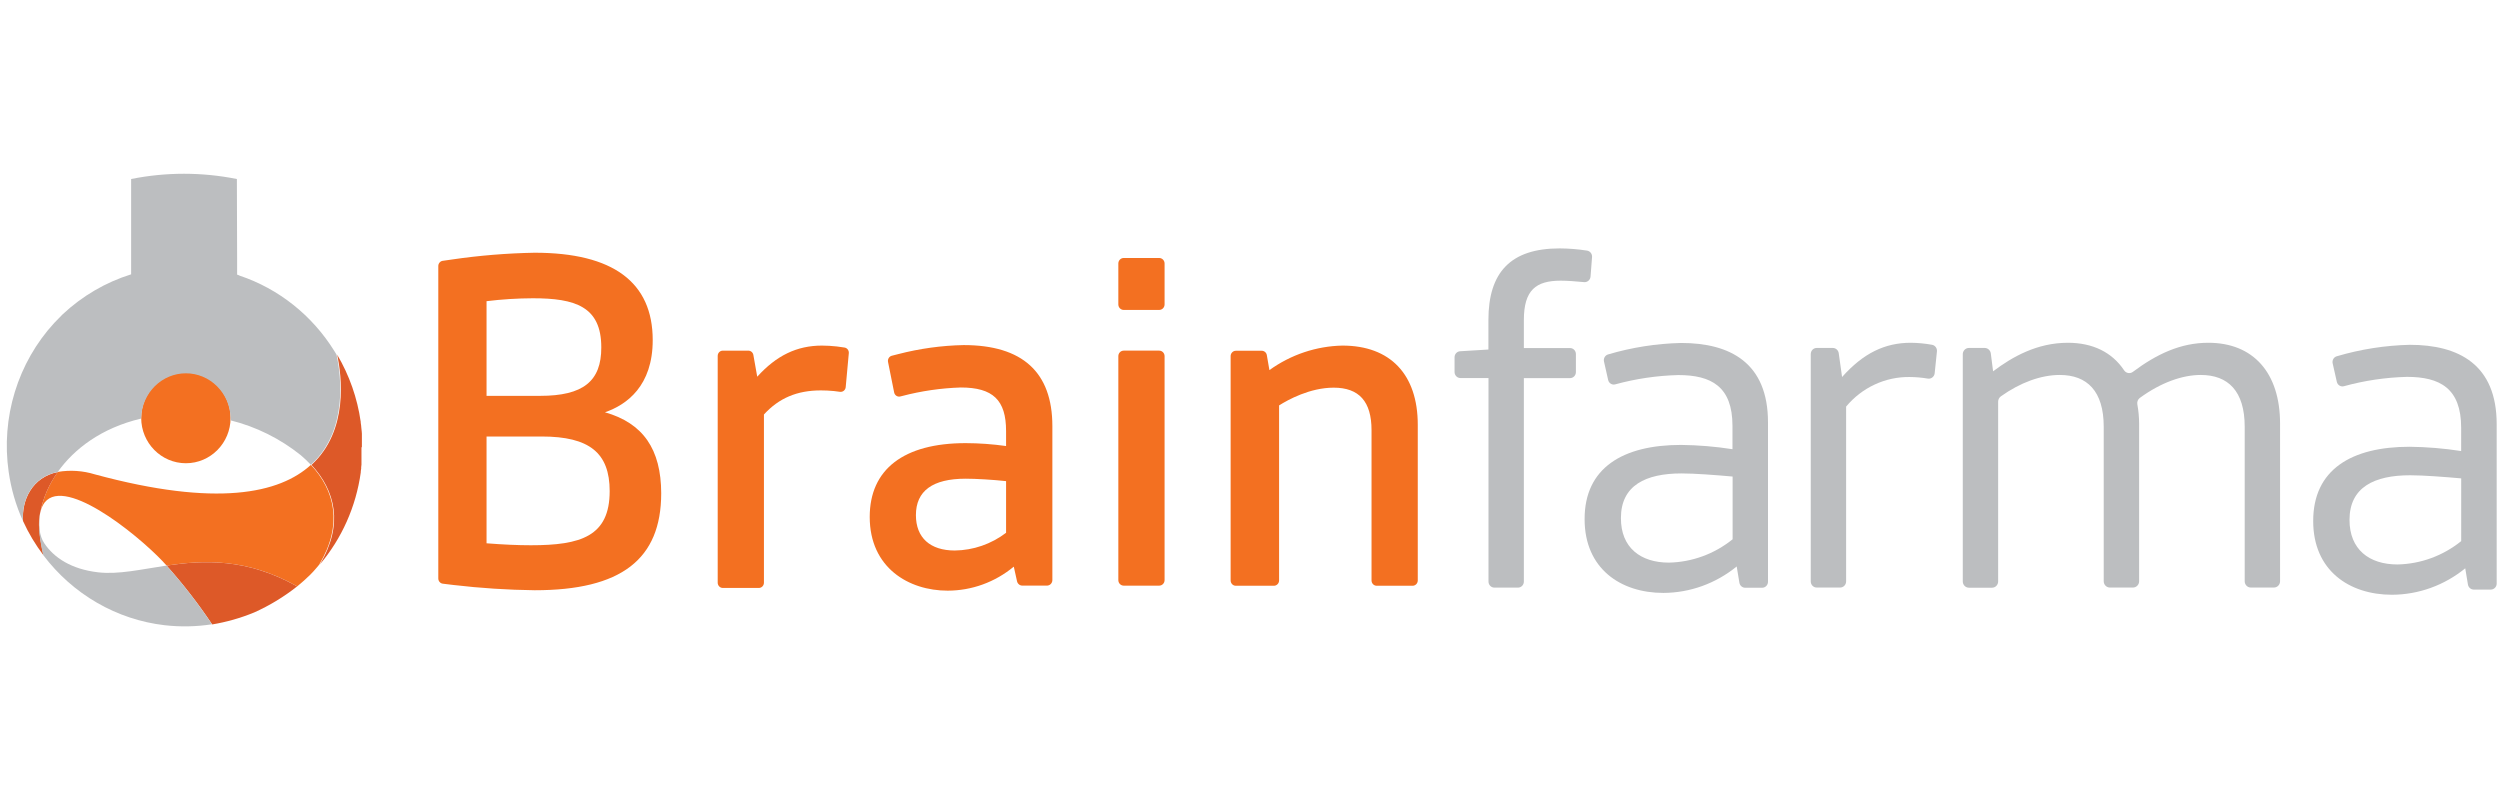
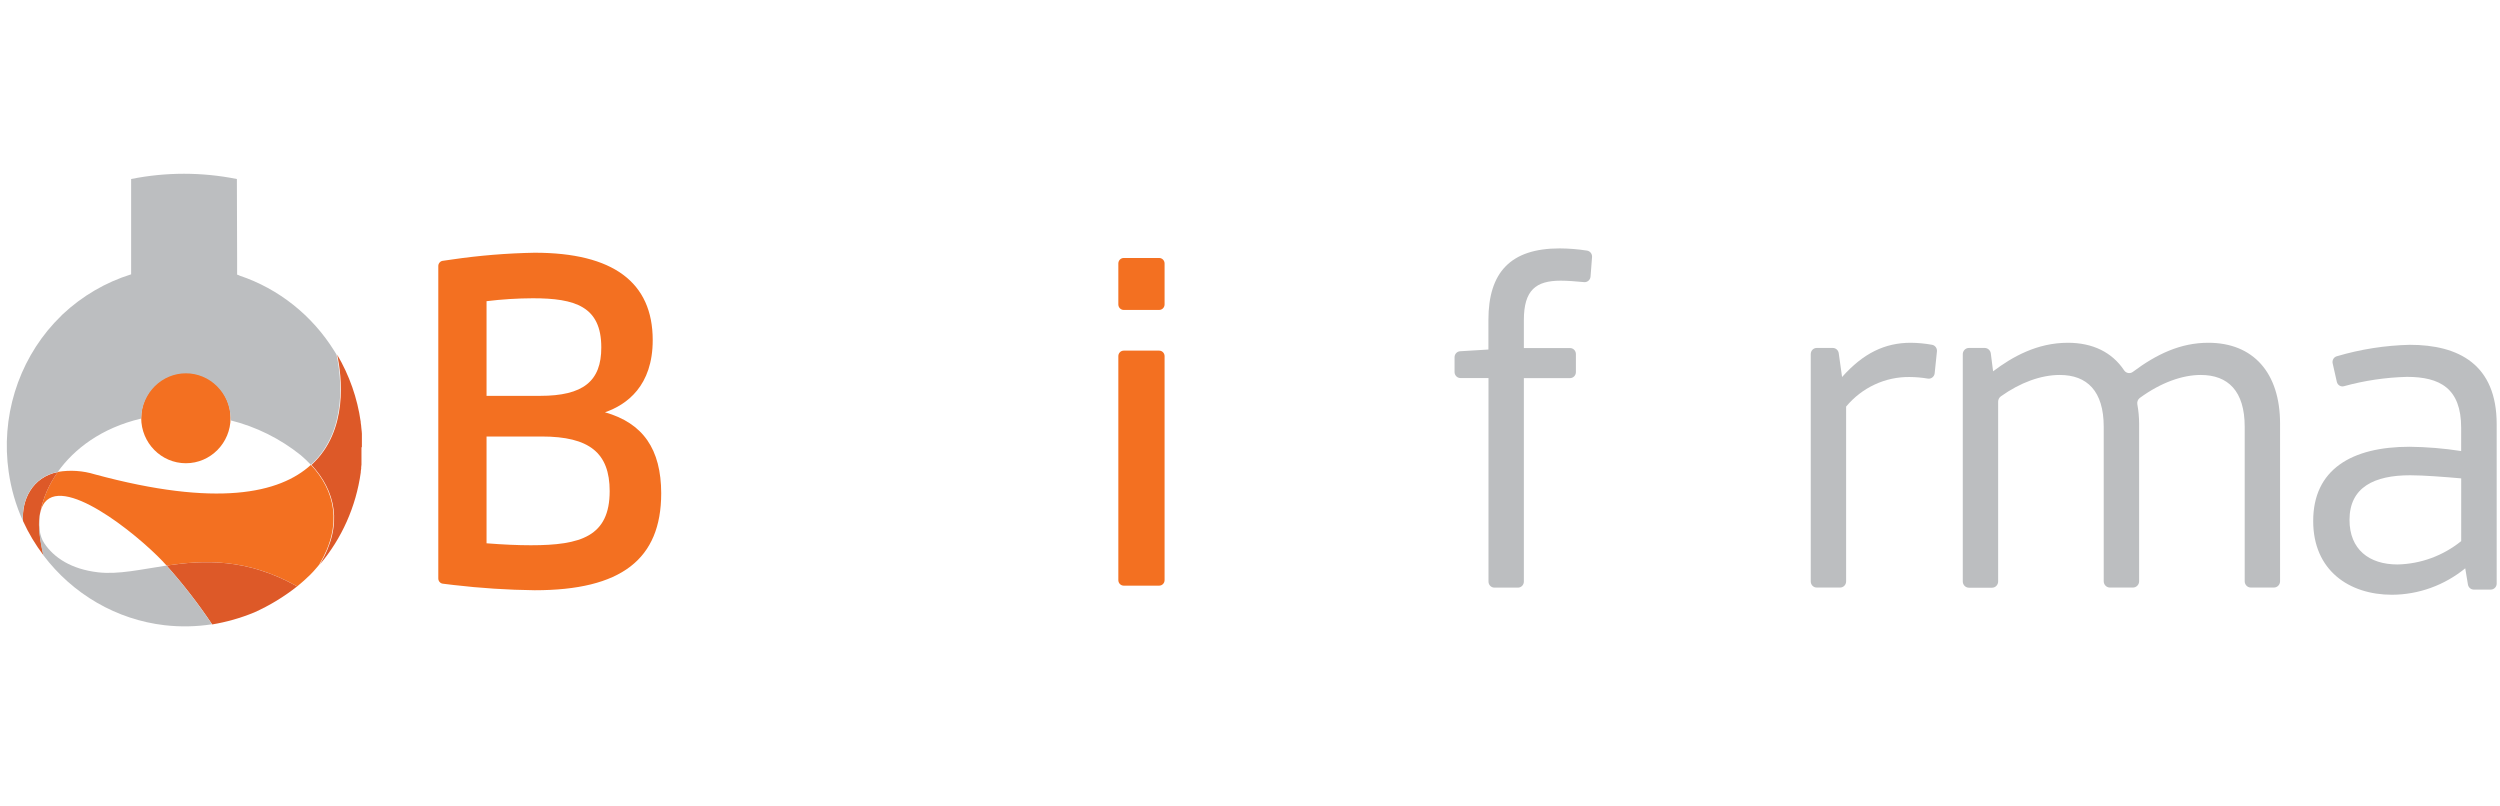
<svg xmlns="http://www.w3.org/2000/svg" width="186" height="60" viewBox="0 0 186 60" fill="none">
  <path d="M110.744 28.126H108.656C108.599 28.126 108.542 28.114 108.489 28.092C108.436 28.069 108.388 28.036 108.347 27.994C108.307 27.953 108.274 27.903 108.252 27.849C108.23 27.794 108.219 27.736 108.219 27.677V26.581C108.219 26.467 108.261 26.356 108.338 26.273C108.415 26.189 108.52 26.139 108.632 26.133L110.738 26.005V23.805C110.738 20.258 112.392 18.481 116.037 18.481C116.722 18.485 117.405 18.54 118.082 18.646C118.191 18.665 118.29 18.725 118.358 18.814C118.426 18.904 118.458 19.017 118.448 19.131L118.336 20.579C118.331 20.639 118.315 20.696 118.288 20.749C118.261 20.801 118.224 20.848 118.18 20.886C118.136 20.924 118.084 20.953 118.029 20.971C117.974 20.989 117.916 20.995 117.858 20.99C117.238 20.93 116.602 20.882 116.118 20.882C114.278 20.882 113.375 21.576 113.375 23.811V25.894H116.81C116.867 25.894 116.924 25.905 116.977 25.928C117.03 25.95 117.078 25.983 117.119 26.025C117.16 26.067 117.192 26.116 117.214 26.171C117.236 26.225 117.247 26.284 117.247 26.343V27.683C117.247 27.742 117.236 27.801 117.214 27.855C117.192 27.91 117.16 27.959 117.119 28.001C117.078 28.042 117.03 28.075 116.977 28.098C116.924 28.121 116.867 28.132 116.81 28.132H113.375V43.27C113.375 43.389 113.329 43.503 113.247 43.587C113.165 43.672 113.054 43.719 112.938 43.719H111.182C111.066 43.719 110.955 43.672 110.872 43.587C110.79 43.503 110.744 43.389 110.744 43.27V28.126Z" fill="#BCBEC0" />
-   <path d="M125.062 33.102C126.346 33.116 127.627 33.222 128.896 33.42V31.685C128.896 28.753 127.317 27.905 124.863 27.905C123.279 27.945 121.706 28.177 120.175 28.596C120.12 28.612 120.063 28.616 120.006 28.608C119.95 28.6 119.896 28.581 119.846 28.551C119.797 28.521 119.754 28.482 119.72 28.435C119.686 28.388 119.662 28.335 119.648 28.278L119.338 26.902C119.31 26.789 119.328 26.67 119.386 26.57C119.444 26.469 119.538 26.397 119.648 26.367C121.413 25.846 123.237 25.56 125.074 25.517C128.719 25.517 131.539 26.985 131.539 31.421V43.282C131.539 43.4 131.494 43.514 131.412 43.597C131.331 43.681 131.22 43.728 131.105 43.728H129.839C129.737 43.728 129.637 43.69 129.559 43.622C129.48 43.554 129.428 43.459 129.411 43.355L129.21 42.145C127.659 43.41 125.739 44.104 123.759 44.113C120.563 44.113 117.895 42.298 117.895 38.633C117.883 34.799 120.755 33.102 125.062 33.102ZM124.168 41.859C125.889 41.823 127.552 41.214 128.906 40.123V35.455C127.627 35.341 126.085 35.223 125.108 35.223C122.44 35.223 120.597 36.111 120.597 38.541C120.588 40.741 122.055 41.859 124.168 41.859Z" fill="#BCBEC0" />
  <path d="M135.161 25.887H136.364C136.471 25.888 136.574 25.928 136.654 26C136.734 26.072 136.787 26.171 136.802 26.279L137.05 28.05C138.626 26.276 140.242 25.502 142.16 25.502C142.691 25.507 143.221 25.557 143.745 25.652C143.855 25.672 143.954 25.735 144.022 25.827C144.089 25.919 144.12 26.034 144.108 26.149L143.94 27.769C143.934 27.831 143.915 27.89 143.885 27.943C143.855 27.997 143.815 28.044 143.767 28.081C143.72 28.118 143.665 28.145 143.607 28.16C143.548 28.175 143.488 28.177 143.428 28.167C142.984 28.092 142.535 28.053 142.085 28.05C141.187 28.037 140.297 28.227 139.479 28.608C138.66 28.988 137.934 29.549 137.351 30.25V43.257C137.351 43.378 137.304 43.494 137.221 43.579C137.138 43.665 137.025 43.713 136.907 43.713H135.161C135.102 43.713 135.045 43.701 134.991 43.678C134.938 43.655 134.889 43.621 134.848 43.579C134.807 43.537 134.775 43.486 134.753 43.431C134.731 43.376 134.72 43.317 134.72 43.257V26.343C134.72 26.283 134.731 26.224 134.753 26.169C134.775 26.114 134.807 26.063 134.848 26.021C134.889 25.979 134.938 25.945 134.991 25.922C135.045 25.899 135.102 25.887 135.161 25.887Z" fill="#BCBEC0" />
  <path d="M146.487 25.887H147.663C147.773 25.888 147.88 25.93 147.963 26.004C148.047 26.079 148.101 26.183 148.116 26.295L148.286 27.626C149.716 26.547 151.556 25.502 153.849 25.502C155.692 25.502 157.131 26.203 158.028 27.543C158.061 27.597 158.105 27.642 158.157 27.678C158.208 27.713 158.266 27.738 158.327 27.75C158.388 27.762 158.45 27.761 158.511 27.747C158.572 27.734 158.629 27.707 158.679 27.671C160.46 26.34 162.235 25.502 164.298 25.502C167.642 25.502 169.637 27.731 169.637 31.52V43.245C169.637 43.306 169.625 43.367 169.602 43.424C169.579 43.48 169.546 43.532 169.503 43.575C169.461 43.619 169.411 43.654 169.355 43.677C169.3 43.7 169.241 43.713 169.181 43.713H167.459C167.399 43.713 167.34 43.7 167.285 43.677C167.23 43.653 167.18 43.619 167.138 43.575C167.096 43.532 167.062 43.48 167.04 43.423C167.017 43.367 167.006 43.306 167.006 43.245V31.753C167.006 29.091 165.765 27.897 163.736 27.897C162.377 27.897 160.78 28.454 159.2 29.607C159.13 29.66 159.076 29.732 159.043 29.816C159.011 29.899 159.002 29.99 159.017 30.078C159.104 30.554 159.149 31.036 159.151 31.52V43.245C159.151 43.369 159.103 43.488 159.017 43.575C158.932 43.663 158.816 43.713 158.695 43.713H156.973C156.852 43.713 156.736 43.663 156.65 43.575C156.565 43.488 156.517 43.369 156.517 43.245V31.753C156.517 29.091 155.276 27.897 153.247 27.897C151.848 27.897 150.309 28.46 148.863 29.489C148.801 29.533 148.751 29.593 148.716 29.661C148.681 29.73 148.662 29.806 148.662 29.884V43.257C148.662 43.319 148.651 43.379 148.628 43.436C148.605 43.493 148.572 43.544 148.53 43.588C148.488 43.632 148.438 43.666 148.383 43.69C148.327 43.713 148.268 43.725 148.209 43.725H146.487C146.427 43.725 146.368 43.713 146.312 43.69C146.257 43.666 146.207 43.632 146.164 43.588C146.122 43.545 146.088 43.493 146.065 43.436C146.042 43.38 146.031 43.319 146.031 43.257V26.381C146.027 26.317 146.037 26.254 146.058 26.194C146.079 26.134 146.112 26.08 146.155 26.034C146.198 25.987 146.249 25.951 146.306 25.925C146.363 25.9 146.425 25.887 146.487 25.887Z" fill="#BCBEC0" />
  <path d="M179.275 33.239C180.559 33.253 181.84 33.36 183.11 33.558V31.822C183.11 28.89 181.531 28.039 179.077 28.039C177.493 28.08 175.919 28.313 174.389 28.734C174.334 28.749 174.276 28.753 174.22 28.745C174.163 28.737 174.109 28.718 174.06 28.688C174.011 28.659 173.968 28.619 173.934 28.572C173.9 28.525 173.875 28.472 173.861 28.415L173.551 27.04C173.524 26.927 173.541 26.807 173.599 26.707C173.657 26.607 173.751 26.534 173.861 26.505C175.627 25.983 177.451 25.697 179.287 25.654C182.933 25.654 185.753 27.122 185.753 31.558V43.416C185.753 43.475 185.742 43.533 185.72 43.588C185.698 43.642 185.665 43.692 185.625 43.733C185.584 43.775 185.536 43.808 185.483 43.831C185.43 43.853 185.373 43.865 185.315 43.865H184.043C183.941 43.864 183.842 43.827 183.764 43.758C183.685 43.69 183.633 43.596 183.615 43.492L183.414 42.282C181.865 43.548 179.946 44.241 177.966 44.25C174.77 44.25 172.102 42.435 172.102 38.77C172.096 34.936 174.95 33.239 179.275 33.239ZM178.372 41.996C180.094 41.961 181.758 41.351 183.113 40.26V35.592C181.831 35.478 180.293 35.36 179.315 35.36C176.647 35.36 174.804 36.248 174.804 38.678C174.801 40.878 176.266 41.996 178.372 41.996Z" fill="#BCBEC0" />
  <path d="M45.009 30.674C46.641 30.11 48.562 28.709 48.562 25.305C48.562 20.991 45.605 18.803 39.773 18.803C37.718 18.84 35.667 19.008 33.633 19.306L32.919 19.408C32.832 19.425 32.753 19.473 32.697 19.543C32.64 19.614 32.609 19.702 32.609 19.793V43.038C32.609 43.133 32.643 43.225 32.704 43.296C32.765 43.368 32.849 43.414 32.941 43.426L33.754 43.525C35.755 43.759 37.767 43.889 39.782 43.914C46.204 43.914 49.194 41.621 49.194 36.698C49.185 33.419 47.848 31.483 45.009 30.674ZM40.191 29.451H36.199V22.408C37.341 22.268 38.491 22.196 39.642 22.191C42.788 22.191 44.736 22.799 44.736 25.84C44.746 28.372 43.377 29.451 40.191 29.451ZM36.199 32.476H40.303C43.849 32.476 45.36 33.692 45.36 36.539C45.36 39.908 43.21 40.567 39.496 40.567C38.51 40.567 37.402 40.516 36.199 40.421V32.476Z" fill="#F37021" />
-   <path d="M61.153 25.712C59.292 25.712 57.765 26.451 56.338 28.027L56.05 26.406C56.033 26.316 55.986 26.235 55.918 26.177C55.849 26.119 55.763 26.087 55.674 26.088H53.776C53.675 26.088 53.579 26.128 53.508 26.201C53.437 26.274 53.397 26.373 53.397 26.476V43.352C53.397 43.456 53.437 43.556 53.509 43.629C53.58 43.703 53.677 43.744 53.779 43.744H56.456C56.557 43.744 56.654 43.703 56.726 43.629C56.797 43.556 56.837 43.456 56.837 43.352V30.838C57.954 29.616 59.304 29.046 61.078 29.046C61.389 29.046 61.699 29.062 62.037 29.093L62.49 29.151C62.541 29.158 62.593 29.155 62.643 29.141C62.692 29.128 62.739 29.104 62.779 29.071C62.82 29.038 62.853 28.997 62.877 28.951C62.902 28.904 62.917 28.853 62.921 28.8L63.151 26.282C63.161 26.184 63.135 26.086 63.077 26.007C63.02 25.929 62.935 25.875 62.841 25.858C62.648 25.826 62.416 25.791 62.258 25.776C61.882 25.734 61.501 25.712 61.153 25.712Z" fill="#F37021" />
-   <path d="M71.697 25.674C70.054 25.707 68.419 25.933 66.826 26.346L66.351 26.467C66.256 26.491 66.174 26.553 66.121 26.638C66.069 26.724 66.05 26.826 66.069 26.925L66.525 29.199C66.535 29.25 66.555 29.299 66.585 29.342C66.614 29.386 66.652 29.422 66.695 29.45C66.739 29.478 66.788 29.496 66.838 29.504C66.889 29.512 66.941 29.508 66.99 29.495L67.108 29.466C68.538 29.09 70.004 28.876 71.48 28.829C73.875 28.829 74.852 29.765 74.852 32.064V33.185C73.855 33.045 72.849 32.972 71.843 32.969C67.239 32.969 64.707 34.917 64.707 38.458C64.707 42.247 67.617 43.945 70.505 43.945C72.296 43.944 74.033 43.314 75.426 42.158L75.668 43.251C75.689 43.341 75.739 43.421 75.81 43.479C75.88 43.537 75.968 43.569 76.059 43.569H77.895C78.001 43.569 78.103 43.526 78.178 43.449C78.253 43.371 78.296 43.267 78.296 43.158V31.695C78.293 27.702 76.081 25.674 71.697 25.674ZM71.039 40.958C69.199 40.958 68.144 40.003 68.144 38.325C68.144 36.525 69.385 35.615 71.846 35.615C72.609 35.615 73.887 35.691 74.852 35.796V39.64C73.748 40.479 72.413 40.941 71.039 40.958Z" fill="#F37021" />
  <path d="M86.244 26.087H83.604C83.383 26.087 83.204 26.271 83.204 26.498V43.161C83.204 43.388 83.383 43.572 83.604 43.572H86.244C86.465 43.572 86.645 43.388 86.645 43.161V26.498C86.645 26.271 86.465 26.087 86.244 26.087Z" fill="#F37021" />
  <path d="M86.244 19.194H83.604C83.383 19.194 83.204 19.378 83.204 19.605V22.649C83.204 22.875 83.383 23.059 83.604 23.059H86.244C86.465 23.059 86.645 22.875 86.645 22.649V19.605C86.645 19.378 86.465 19.194 86.244 19.194Z" fill="#F37021" />
-   <path d="M99.882 25.712C97.933 25.75 96.039 26.386 94.444 27.536L94.251 26.416C94.235 26.325 94.188 26.244 94.118 26.186C94.049 26.128 93.962 26.096 93.873 26.097H91.943C91.841 26.098 91.744 26.14 91.672 26.214C91.6 26.288 91.559 26.387 91.559 26.492V43.187C91.559 43.291 91.6 43.391 91.672 43.465C91.744 43.539 91.841 43.581 91.943 43.581H94.776C94.878 43.581 94.976 43.54 95.049 43.466C95.122 43.392 95.163 43.292 95.164 43.187V30.163C95.818 29.749 97.456 28.842 99.225 28.842C101.12 28.842 102.042 29.877 102.042 32.001V43.187C102.042 43.291 102.083 43.391 102.155 43.465C102.227 43.539 102.325 43.581 102.426 43.581H105.094C105.197 43.581 105.295 43.54 105.368 43.466C105.44 43.392 105.481 43.292 105.482 43.187V31.603C105.482 27.861 103.441 25.712 99.882 25.712Z" fill="#F37021" />
  <path d="M23.789 41.951L23.752 41.999C25.539 39.015 24.9 36.484 23.132 34.586C20.799 36.713 16.133 37.751 7.058 35.293C6.167 35.018 5.227 34.955 4.309 35.108C3.66 35.997 3.212 37.025 3 38.114C3.754 34.819 9.258 38.952 11.727 41.378C11.96 41.607 12.183 41.84 12.397 42.078C15.137 41.674 18.326 41.502 22.114 43.626C22.458 43.346 22.79 43.047 23.107 42.734C23.423 42.422 23.886 41.843 23.793 41.954L23.789 41.951Z" fill="#F37021" />
  <path d="M12.392 42.079C13.622 43.455 14.757 44.918 15.786 46.458C16.857 46.28 17.906 45.981 18.913 45.566C20.052 45.056 21.125 44.405 22.108 43.627C18.32 41.503 15.131 41.675 12.392 42.079Z" fill="#DD5928" />
  <path d="M26.925 33.25C26.925 33.09 26.925 32.931 26.925 32.775C26.925 32.699 26.925 32.626 26.925 32.552C26.925 32.479 26.925 32.371 26.925 32.282C26.925 32.193 26.909 32.084 26.9 31.989L26.881 31.81C26.881 31.693 26.853 31.572 26.838 31.454V31.39C26.587 29.619 25.991 27.918 25.085 26.388C25.42 27.948 25.96 32.046 23.174 34.587C24.945 36.498 25.584 39.016 23.794 42C25.43 40.065 26.488 37.687 26.841 35.151C26.843 35.134 26.843 35.117 26.841 35.1C26.841 35.023 26.863 34.944 26.872 34.867V34.765C26.872 34.699 26.887 34.632 26.894 34.568C26.9 34.504 26.894 34.472 26.894 34.425C26.894 34.377 26.894 34.313 26.894 34.256C26.894 34.199 26.894 34.138 26.894 34.078C26.894 34.017 26.894 33.985 26.894 33.941V33.708C26.894 33.676 26.894 33.648 26.894 33.616C26.894 33.504 26.894 33.396 26.894 33.297L26.925 33.25Z" fill="#DD5928" />
  <path d="M3.232 41.308C2.897 39.869 2.835 38.809 2.996 38.124C3.209 37.034 3.656 36.007 4.306 35.118C2.37 35.513 1.61 37.226 1.715 38.77C2.126 39.672 2.635 40.524 3.232 41.308Z" fill="#DD5928" />
  <path d="M12.39 42.078C10.492 42.361 8.813 42.756 7.302 42.581C5.301 42.349 4.011 41.492 3.291 40.413C2.937 39.884 2.829 39.059 2.981 38.114C2.819 38.808 2.881 39.868 3.216 41.298C4.306 42.743 5.667 43.95 7.219 44.846C8.77 45.743 10.481 46.311 12.251 46.517C13.422 46.65 14.606 46.627 15.772 46.447C14.746 44.911 13.616 43.451 12.39 42.078Z" fill="#BCBEC0" />
  <path d="M13.831 34.465C15.667 34.465 17.156 32.953 17.156 31.089C17.156 29.225 15.667 27.714 13.831 27.714C11.994 27.714 10.505 29.225 10.505 31.089C10.505 32.953 11.994 34.465 13.831 34.465Z" fill="#F37021" />
  <path d="M25.038 26.387L24.871 26.11C23.226 23.464 20.738 21.485 17.832 20.509C17.772 20.476 17.708 20.45 17.642 20.433V19.277L17.624 13.319C15.026 12.797 12.354 12.797 9.756 13.319V20.41C7.861 21.001 6.118 22.02 4.656 23.391L4.345 23.709C4.243 23.814 4.141 23.919 4.035 24.027C2.693 25.49 1.69 27.245 1.103 29.162C0.516 31.079 0.359 33.108 0.644 35.096C0.822 36.364 1.18 37.599 1.708 38.761C1.603 37.216 2.363 35.503 4.299 35.108C5.506 33.418 7.528 31.841 10.504 31.141V31.087C10.53 30.199 10.892 29.357 11.513 28.739C12.134 28.12 12.966 27.774 13.831 27.774C14.696 27.774 15.528 28.12 16.149 28.739C16.77 29.357 17.132 30.199 17.158 31.087C17.158 31.151 17.158 31.211 17.158 31.275C19.055 31.748 20.831 32.629 22.37 33.86C22.637 34.086 22.891 34.328 23.131 34.583C25.913 32.042 25.373 27.947 25.038 26.387Z" fill="#BCBEC0" />
</svg>